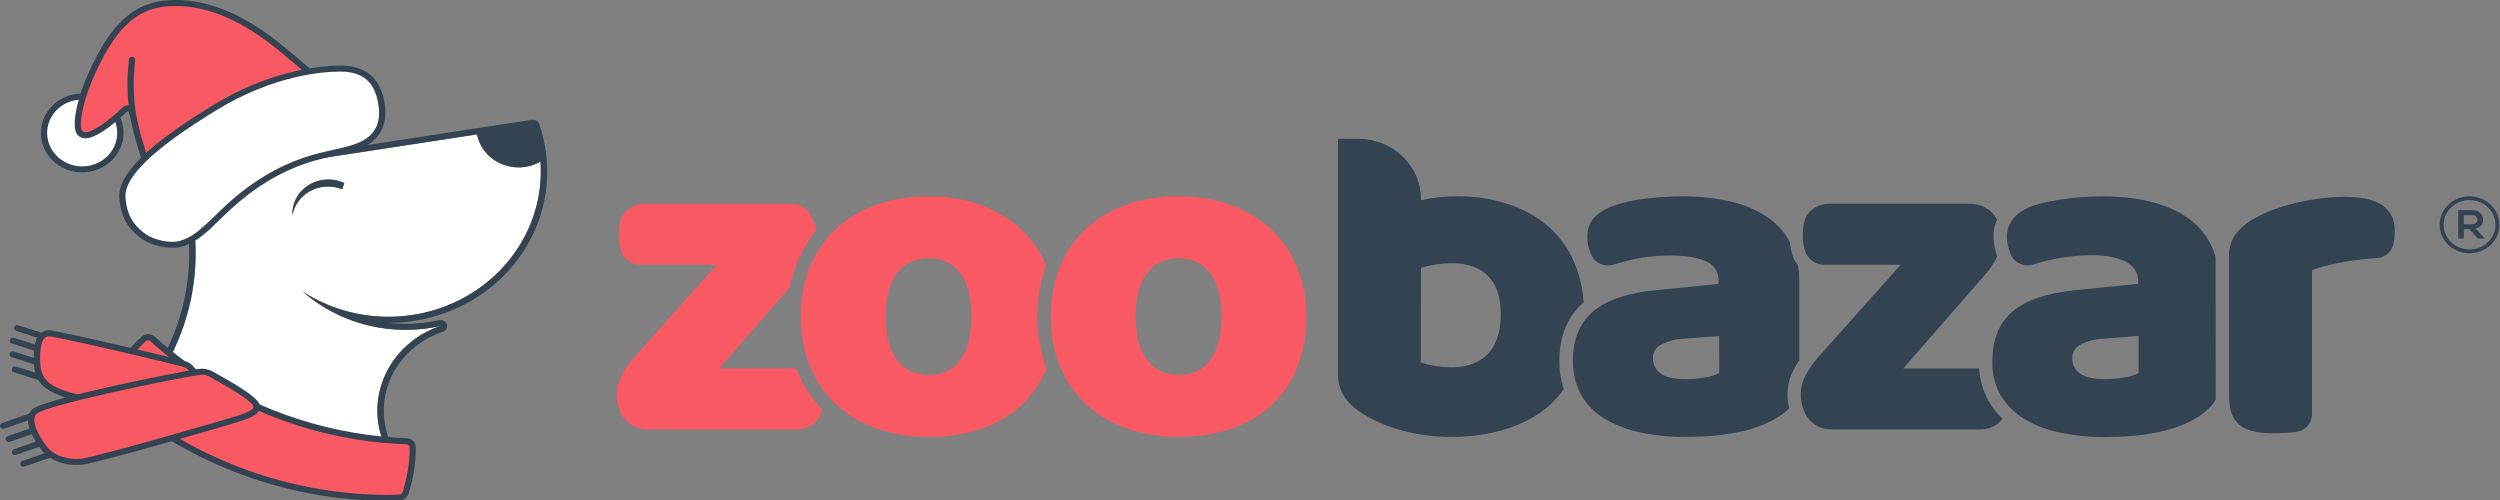
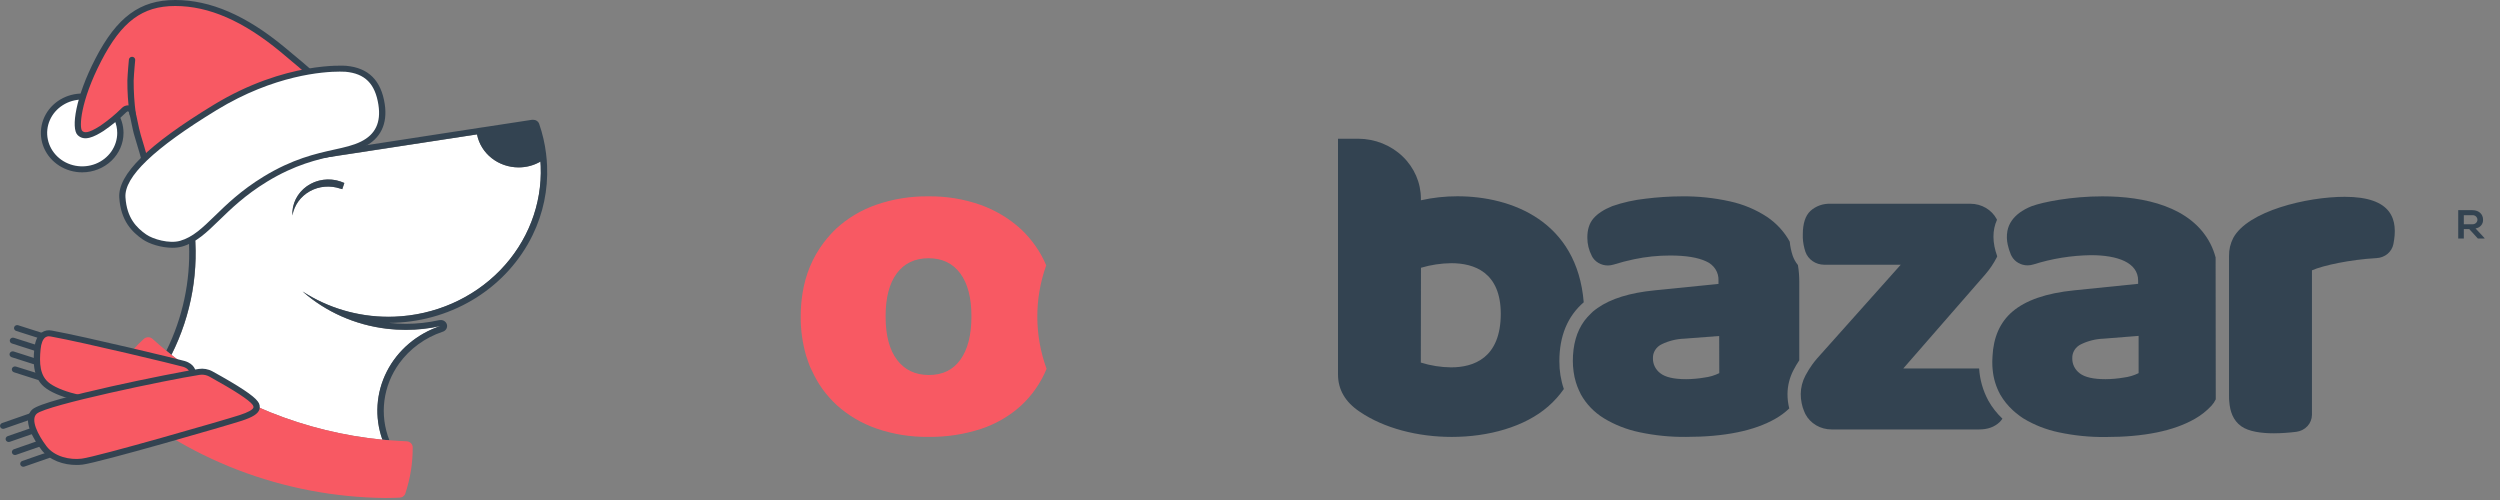
<svg xmlns="http://www.w3.org/2000/svg" width="155" height="31" viewBox="0 0 155 31" fill="none">
  <rect x="0" y="0" width="155" height="31" fill="#808080" stroke="none" />
-   <path d="M153.111 12.171C152.744 12.171 152.386 12.274 152.082 12.468C151.777 12.662 151.54 12.938 151.4 13.261C151.26 13.583 151.223 13.938 151.295 14.281C151.366 14.623 151.542 14.938 151.801 15.185C152.06 15.432 152.39 15.6 152.749 15.668C153.109 15.736 153.481 15.701 153.819 15.568C154.158 15.434 154.447 15.208 154.65 14.917C154.854 14.627 154.962 14.286 154.962 13.936C154.962 13.468 154.766 13.02 154.419 12.689C154.072 12.358 153.602 12.171 153.111 12.171V12.171ZM153.111 15.47C152.793 15.47 152.482 15.38 152.217 15.212C151.953 15.043 151.746 14.804 151.625 14.523C151.503 14.243 151.471 13.935 151.533 13.637C151.595 13.34 151.748 13.066 151.973 12.852C152.198 12.637 152.485 12.491 152.797 12.432C153.109 12.373 153.432 12.403 153.726 12.519C154.02 12.635 154.271 12.832 154.448 13.084C154.625 13.336 154.719 13.633 154.719 13.936C154.719 14.343 154.549 14.733 154.248 15.021C153.946 15.308 153.537 15.47 153.111 15.47Z" fill="#334351" />
  <path d="M154.04 14.788H153.628L153.091 14.202H152.757V14.788H152.41V13.03H153.286C153.72 13.03 153.949 13.309 153.949 13.611C153.959 13.742 153.917 13.872 153.83 13.975C153.744 14.077 153.62 14.145 153.484 14.163L154.04 14.763V14.788ZM152.757 13.341V13.903H153.286C153.326 13.905 153.367 13.9 153.405 13.887C153.443 13.874 153.478 13.854 153.507 13.828C153.537 13.801 153.56 13.769 153.576 13.734C153.593 13.699 153.601 13.661 153.601 13.622C153.601 13.584 153.593 13.545 153.576 13.51C153.56 13.475 153.537 13.443 153.507 13.416C153.478 13.39 153.443 13.37 153.405 13.357C153.367 13.344 153.326 13.339 153.286 13.341H152.757Z" fill="#334351" />
  <path d="M98.191 18.741C97.78 13.711 93.723 12.169 90.359 12.169C89.597 12.168 88.838 12.251 88.096 12.417V12.321C88.096 11.338 87.689 10.396 86.963 9.699C86.237 9.002 85.251 8.607 84.221 8.601H82.956V23.208C82.956 24.15 83.4 24.919 84.286 25.515C85.808 26.56 87.919 27.089 90.008 27.089C92.281 27.089 94.533 26.469 95.989 25.198C96.356 24.877 96.682 24.515 96.958 24.119C96.77 23.562 96.677 22.979 96.681 22.393C96.681 20.832 97.189 19.607 98.191 18.741ZM89.966 22.776C89.329 22.77 88.696 22.669 88.091 22.479L88.1 16.602C88.71 16.42 89.344 16.324 89.983 16.318C91.381 16.318 93.048 16.863 93.048 19.463C93.041 22.202 91.367 22.776 89.966 22.776V22.776Z" fill="#334351" />
-   <path d="M49.375 22.846H44.591L48.973 17.82C49.075 17.279 49.232 16.748 49.443 16.237C49.73 15.534 50.124 14.876 50.613 14.284C50.57 14.042 50.492 13.807 50.379 13.587L50.215 13.277C50.113 13.084 49.957 12.922 49.764 12.808C49.571 12.695 49.349 12.635 49.123 12.634H40.085C39.855 12.624 39.625 12.658 39.41 12.735C39.194 12.812 38.997 12.93 38.831 13.082C38.518 13.381 38.362 13.867 38.362 14.539C38.358 14.901 38.414 15.261 38.529 15.605C38.608 15.84 38.763 16.045 38.972 16.19C39.181 16.336 39.433 16.414 39.691 16.414H44.44L39.239 22.242C38.959 22.565 38.721 22.918 38.529 23.295C38.342 23.648 38.244 24.038 38.241 24.434C38.234 24.863 38.332 25.288 38.529 25.674C38.679 25.96 38.91 26.201 39.195 26.369C39.481 26.537 39.809 26.627 40.145 26.627H49.309C49.829 26.627 50.247 26.477 50.563 26.179C50.78 25.956 50.922 25.677 50.972 25.377C50.314 24.688 49.795 23.889 49.443 23.021C49.419 22.966 49.397 22.905 49.375 22.846Z" fill="#F85963" />
  <path d="M64.865 16.45C64.509 15.607 63.976 14.844 63.298 14.207C62.581 13.551 61.733 13.04 60.804 12.706C59.769 12.34 58.671 12.159 57.567 12.173C56.465 12.159 55.369 12.335 54.332 12.693C53.4 13.017 52.55 13.524 51.837 14.181C51.714 14.295 51.601 14.418 51.488 14.54C51.342 14.699 51.205 14.866 51.075 15.036C50.726 15.497 50.439 15.997 50.219 16.524C50.111 16.786 50.019 17.053 49.943 17.325C49.867 17.599 49.806 17.877 49.76 18.157C49.682 18.638 49.644 19.124 49.644 19.611C49.636 20.442 49.751 21.271 49.985 22.072C50.029 22.22 50.08 22.365 50.133 22.507C50.162 22.582 50.188 22.657 50.219 22.73C50.262 22.836 50.315 22.934 50.363 23.034C50.535 23.405 50.74 23.761 50.977 24.098C51.122 24.301 51.28 24.496 51.449 24.681C51.579 24.819 51.7 24.955 51.839 25.081L51.853 25.094C52.565 25.744 53.409 26.245 54.334 26.567C55.371 26.925 56.467 27.101 57.57 27.087C58.67 27.1 59.764 26.934 60.806 26.597C61.736 26.291 62.587 25.799 63.3 25.153C63.995 24.508 64.536 23.728 64.887 22.866C64.13 20.789 64.122 18.531 64.865 16.45V16.45ZM59.547 22.298C59.093 22.933 58.443 23.25 57.597 23.25C56.751 23.25 56.091 22.938 55.617 22.313C55.143 21.688 54.907 20.789 54.907 19.616C54.907 18.458 55.138 17.569 55.601 16.947C56.064 16.325 56.719 16.013 57.567 16.01C58.413 16.01 59.069 16.322 59.533 16.947C59.998 17.572 60.23 18.462 60.229 19.616C60.229 20.769 60.002 21.663 59.547 22.298Z" fill="#F85963" />
-   <path d="M78.8 14.207C78.084 13.551 77.236 13.04 76.306 12.706C75.271 12.34 74.174 12.159 73.07 12.173C71.967 12.159 70.871 12.335 69.835 12.693C68.903 13.017 68.053 13.524 67.339 14.181C66.653 14.824 66.116 15.597 65.761 16.45C65.749 16.477 65.733 16.503 65.722 16.532C65.651 16.702 65.591 16.876 65.532 17.054C65.444 17.324 65.372 17.599 65.316 17.877C65.202 18.449 65.145 19.031 65.147 19.613C65.144 20.217 65.203 20.82 65.324 21.412C65.381 21.696 65.455 21.976 65.546 22.25C65.599 22.413 65.656 22.573 65.722 22.728C65.74 22.771 65.762 22.811 65.781 22.852C66.136 23.688 66.667 24.445 67.342 25.076C68.055 25.733 68.906 26.24 69.837 26.564C70.874 26.923 71.97 27.099 73.072 27.084C74.173 27.098 75.267 26.932 76.309 26.594C77.238 26.289 78.087 25.797 78.8 25.153C79.515 24.492 80.068 23.687 80.418 22.797C80.817 21.779 81.012 20.698 80.993 19.611C81.006 18.566 80.811 17.528 80.418 16.553C80.061 15.669 79.509 14.87 78.8 14.207V14.207ZM75.05 22.298C74.596 22.933 73.946 23.25 73.1 23.25C72.254 23.25 71.593 22.938 71.119 22.312C70.646 21.688 70.409 20.789 70.409 19.616C70.409 18.458 70.641 17.569 71.104 16.947C71.567 16.325 72.222 16.013 73.07 16.01C73.916 16.01 74.571 16.322 75.036 16.947C75.501 17.572 75.732 18.462 75.731 19.616C75.732 20.769 75.506 21.663 75.052 22.298H75.05Z" fill="#F85963" />
  <path d="M111.146 15.851C111.053 15.569 110.991 15.278 110.964 14.983C110.631 14.376 110.152 13.852 109.566 13.454C108.871 12.996 108.092 12.668 107.269 12.488C106.292 12.269 105.291 12.163 104.287 12.173C103.534 12.176 102.782 12.224 102.035 12.317C101.328 12.393 100.632 12.548 99.963 12.779C99.438 12.991 99.048 13.246 98.793 13.543C98.538 13.841 98.412 14.24 98.415 14.74C98.414 15.127 98.507 15.509 98.688 15.856V15.866C98.779 16.044 98.922 16.194 99.098 16.299C99.275 16.404 99.48 16.459 99.688 16.459C99.808 16.459 99.928 16.44 100.043 16.404C100.46 16.273 100.885 16.163 101.314 16.073C102.049 15.918 102.8 15.841 103.552 15.842C104.52 15.842 105.26 15.962 105.775 16.202C106.015 16.304 106.218 16.473 106.355 16.686C106.493 16.9 106.559 17.149 106.546 17.4V17.602L102.597 18C101.055 18.152 99.873 18.517 99.05 19.096C98.948 19.168 98.848 19.242 98.755 19.322C98.715 19.358 98.68 19.396 98.641 19.433C98.487 19.577 98.346 19.734 98.222 19.902C97.751 20.553 97.516 21.38 97.516 22.382C97.517 22.602 97.532 22.821 97.562 23.039C97.591 23.262 97.639 23.482 97.705 23.698C97.754 23.865 97.816 24.028 97.888 24.187C97.927 24.28 97.97 24.371 98.018 24.459C98.352 25.058 98.841 25.564 99.439 25.931C100.117 26.342 100.865 26.636 101.65 26.799C102.598 27.001 103.567 27.098 104.538 27.088C106.916 27.088 108.761 26.713 110.072 25.963C110.386 25.785 110.676 25.57 110.934 25.323C110.861 25.032 110.824 24.734 110.825 24.434C110.828 23.918 110.954 23.409 111.196 22.946C111.303 22.737 111.423 22.534 111.555 22.339V17.453C111.555 17.111 111.528 16.77 111.471 16.433C111.329 16.258 111.219 16.061 111.146 15.851V15.851ZM106.595 23.135C106.307 23.277 105.994 23.37 105.672 23.409C105.298 23.473 104.918 23.506 104.538 23.509C103.792 23.509 103.262 23.389 102.95 23.149C102.801 23.039 102.68 22.897 102.599 22.734C102.518 22.571 102.478 22.392 102.482 22.212C102.475 22.033 102.523 21.856 102.62 21.702C102.716 21.548 102.857 21.424 103.026 21.344C103.458 21.134 103.932 21.016 104.417 20.998L106.589 20.832L106.595 23.135Z" fill="#334351" />
  <path d="M122.706 22.846H118.003L123.083 17.018C123.363 16.695 123.602 16.341 123.795 15.965C123.808 15.94 123.815 15.915 123.827 15.889C123.52 15.043 123.519 14.277 123.813 13.628C123.806 13.614 123.801 13.599 123.795 13.585C123.643 13.3 123.411 13.059 123.125 12.891C122.839 12.723 122.51 12.634 122.174 12.633H113.497C113.267 12.623 113.037 12.657 112.821 12.734C112.606 12.811 112.409 12.929 112.242 13.081C111.929 13.38 111.774 13.864 111.774 14.538C111.774 14.608 111.774 14.678 111.774 14.747C111.788 15.038 111.841 15.326 111.933 15.604C112.013 15.838 112.169 16.043 112.378 16.188C112.587 16.333 112.838 16.412 113.097 16.413H117.846L112.644 22.241C112.549 22.351 112.461 22.465 112.375 22.58C112.22 22.793 112.08 23.016 111.959 23.247L111.933 23.293C111.747 23.647 111.648 24.037 111.646 24.433C111.646 24.622 111.665 24.811 111.703 24.997C111.736 25.172 111.789 25.344 111.86 25.508C111.883 25.564 111.906 25.62 111.933 25.673C112.083 25.959 112.315 26.2 112.6 26.368C112.886 26.536 113.215 26.625 113.55 26.625H122.714C123.234 26.625 123.652 26.476 123.969 26.178C124.038 26.11 124.098 26.036 124.15 25.956C123.802 25.627 123.508 25.251 123.277 24.84C122.943 24.22 122.749 23.541 122.706 22.846Z" fill="#334351" />
  <path d="M137.368 15.961C137.289 15.664 137.179 15.376 137.039 15.101C135.847 12.798 132.94 12.173 130.357 12.173C128.429 12.173 126.683 12.521 125.971 12.78C125.354 13.027 124.965 13.34 124.728 13.68C124.593 13.874 124.501 14.093 124.458 14.323C124.409 14.602 124.416 14.887 124.477 15.163C124.523 15.372 124.587 15.577 124.669 15.775C124.685 15.814 124.704 15.852 124.726 15.888C124.82 16.059 124.962 16.201 125.136 16.301C125.309 16.4 125.508 16.453 125.71 16.452C125.833 16.452 125.954 16.433 126.07 16.396C127.224 16.032 128.429 15.838 129.644 15.821C131.269 15.821 132.564 16.268 132.564 17.395V17.597L128.603 18C126.87 18.174 125.589 18.616 124.762 19.327C123.998 19.985 123.592 20.911 123.535 22.097C123.535 22.192 123.523 22.285 123.523 22.384C123.523 22.425 123.523 22.463 123.523 22.509C123.523 22.652 123.531 22.795 123.546 22.931C123.595 23.468 123.755 23.989 124.016 24.466C124.224 24.825 124.487 25.151 124.796 25.436C124.909 25.54 125.027 25.639 125.151 25.731C125.247 25.802 125.34 25.874 125.444 25.938C126.121 26.35 126.869 26.643 127.654 26.806C128.602 27.008 129.571 27.105 130.542 27.095C132.922 27.095 134.766 26.72 136.076 25.971C136.466 25.75 136.817 25.472 137.117 25.148C137.223 25.031 137.31 24.899 137.377 24.758C137.377 24.678 137.377 24.61 137.377 24.557L137.368 15.961ZM132.594 23.135C132.306 23.277 131.993 23.37 131.671 23.409C131.297 23.473 130.917 23.507 130.537 23.509C129.792 23.509 129.263 23.389 128.949 23.15C128.8 23.039 128.679 22.897 128.598 22.734C128.517 22.571 128.477 22.392 128.481 22.212C128.475 22.033 128.522 21.855 128.619 21.701C128.716 21.547 128.857 21.423 129.026 21.344C129.458 21.134 129.932 21.016 130.416 20.998L132.594 20.825V23.135Z" fill="#334351" />
  <path d="M145.37 12.202C143.019 12.202 139.358 13.087 138.46 14.755C138.282 15.102 138.193 15.484 138.2 15.871C138.2 15.877 138.2 15.883 138.2 15.889V24.552C138.2 24.667 138.2 24.784 138.214 24.898C138.261 25.493 138.441 26.059 138.956 26.427C139.422 26.76 140.205 26.865 140.985 26.865C141.447 26.862 141.908 26.831 142.366 26.773C142.635 26.74 142.882 26.615 143.062 26.421C143.241 26.227 143.34 25.977 143.341 25.719V16.76C144.028 16.457 145.709 16.094 147.35 16.002C147.6 15.99 147.839 15.897 148.028 15.74C148.216 15.582 148.344 15.369 148.39 15.134C148.691 13.64 148.342 12.202 145.37 12.202Z" fill="#334351" />
  <path d="M15.662 7.513C16.022 7.738 16.369 7.98 16.703 8.239C17.049 8.498 17.564 8.883 18.603 9.632L21.026 9.26C20.205 8.061 19.096 7.066 17.792 6.357C16.487 5.648 15.024 5.246 13.523 5.183C14.142 5.772 14.671 6.44 15.098 7.167C15.288 7.28 15.476 7.395 15.662 7.513Z" fill="white" />
  <path d="M33.524 10.292C33.524 10.2 33.513 10.11 33.508 10.019C33.1 10.256 32.632 10.381 32.155 10.38C31.544 10.38 30.953 10.176 30.483 9.805C30.012 9.433 29.693 8.917 29.579 8.345C29.578 8.341 29.578 8.337 29.579 8.333L21.674 9.548L21.466 9.58L21.256 9.611L18.502 10.033C16.019 8.244 16.309 8.377 15.444 7.829C15.341 7.765 15.236 7.705 15.133 7.641C15.03 7.576 14.915 7.509 14.804 7.447C13.488 6.697 12.06 6.141 10.569 5.798V5.798C9.613 5.58 8.638 5.45 7.656 5.41C8.022 5.758 8.37 6.124 8.697 6.506V6.506C10.529 8.648 11.684 11.243 12.027 13.988C12.37 16.733 11.886 19.514 10.633 22.006C14.347 24.96 18.901 26.791 23.712 27.264C23.216 25.876 23.315 24.357 23.987 23.038C24.659 21.72 25.85 20.707 27.3 20.221C26.601 20.377 25.885 20.455 25.167 20.455C24.767 20.455 24.369 20.432 23.973 20.384C22.024 20.151 20.201 19.342 18.759 18.072C20.328 19.098 22.187 19.646 24.09 19.644C24.208 19.644 24.327 19.644 24.448 19.638C26.951 19.546 29.313 18.51 31.015 16.757C32.717 15.005 33.62 12.679 33.524 10.292ZM18.263 12.524C18.364 12.262 18.517 12.021 18.716 11.815C18.914 11.609 19.152 11.443 19.418 11.325C19.684 11.208 19.971 11.141 20.264 11.129C20.556 11.117 20.849 11.161 21.124 11.257C21.21 11.287 21.287 11.316 21.354 11.346L21.224 11.73C21.186 11.719 21.146 11.707 21.104 11.692C20.795 11.585 20.465 11.545 20.137 11.574C19.809 11.603 19.492 11.7 19.209 11.86C18.925 12.019 18.682 12.236 18.497 12.495C18.312 12.755 18.189 13.05 18.137 13.36C18.12 13.076 18.163 12.792 18.263 12.524V12.524ZM13.549 11.139C12.983 9.481 11.923 8.017 10.499 6.923C12.197 7.592 13.755 8.545 15.099 9.739C14.529 10.149 14.009 10.618 13.549 11.139V11.139Z" fill="white" />
  <path d="M33.918 10.278C33.909 10.037 33.889 9.792 33.859 9.553C33.86 9.55 33.86 9.547 33.859 9.544C33.783 8.912 33.639 8.289 33.43 7.684C33.405 7.609 33.355 7.543 33.287 7.497C33.22 7.45 33.139 7.426 33.056 7.426C33.035 7.424 33.014 7.424 32.993 7.426L29.923 7.896H29.908L21.456 9.197C20.607 7.909 19.443 6.837 18.064 6.072C16.686 5.307 15.133 4.873 13.539 4.807H13.524C13.444 4.805 13.367 4.826 13.3 4.867C13.234 4.908 13.183 4.968 13.152 5.037C13.122 5.107 13.115 5.184 13.132 5.257C13.148 5.331 13.188 5.398 13.245 5.45C13.673 5.858 14.056 6.306 14.389 6.788C13.213 6.182 11.96 5.724 10.661 5.424C9.68 5.2 8.679 5.067 7.671 5.026H7.654C7.575 5.024 7.498 5.045 7.432 5.086C7.366 5.127 7.314 5.186 7.284 5.255C7.254 5.325 7.247 5.401 7.263 5.475C7.279 5.548 7.319 5.615 7.375 5.667C7.73 6.007 8.066 6.363 8.383 6.736C10.436 9.121 11.608 12.084 11.721 15.168C11.81 17.437 11.328 19.694 10.314 21.748L10.47 21.872L10.625 21.996C11.879 19.504 12.363 16.723 12.02 13.978C11.677 11.233 10.521 8.638 8.689 6.496V6.496C8.362 6.114 8.015 5.748 7.649 5.4C8.63 5.44 9.606 5.57 10.561 5.788V5.788C12.055 6.131 13.486 6.688 14.804 7.44C14.915 7.502 15.024 7.564 15.133 7.633C15.242 7.703 15.341 7.757 15.444 7.822C16.309 8.37 16.019 8.236 18.503 10.025L21.257 9.604L21.466 9.573L21.674 9.541L29.577 8.33C29.577 8.334 29.577 8.339 29.577 8.343C29.692 8.915 30.011 9.431 30.481 9.802C30.951 10.174 31.543 10.377 32.153 10.377C32.631 10.378 33.099 10.253 33.507 10.017C33.507 10.107 33.519 10.198 33.523 10.29C33.617 12.676 32.714 15 31.012 16.752C29.31 18.504 26.949 19.54 24.446 19.632C24.325 19.632 24.207 19.638 24.089 19.638C22.186 19.64 20.327 19.091 18.757 18.066C20.2 19.336 22.023 20.145 23.972 20.378C24.368 20.425 24.766 20.449 25.165 20.449C25.883 20.448 26.597 20.369 27.295 20.212C25.845 20.698 24.654 21.711 23.982 23.03C23.31 24.349 23.211 25.867 23.706 27.255L23.926 27.28L24.142 27.297C23.833 26.513 23.727 25.669 23.834 24.838C23.941 24.006 24.258 23.212 24.757 22.522C25.412 21.621 26.347 20.939 27.431 20.573C27.524 20.549 27.606 20.492 27.658 20.414C27.711 20.336 27.731 20.242 27.715 20.151C27.698 20.06 27.647 19.977 27.57 19.92C27.494 19.863 27.398 19.835 27.3 19.843C27.271 19.843 27.241 19.846 27.212 19.852C26.542 20.002 25.855 20.077 25.167 20.077C24.812 20.077 24.457 20.057 24.104 20.017C24.223 20.017 24.342 20.017 24.461 20.011C26.274 19.946 28.034 19.404 29.545 18.445C31.056 17.486 32.259 16.147 33.022 14.576C33.676 13.232 33.983 11.759 33.918 10.278ZM18.607 9.632C17.566 8.888 17.046 8.498 16.707 8.239C16.373 7.98 16.026 7.738 15.666 7.513C15.481 7.395 15.293 7.281 15.102 7.172C14.675 6.445 14.146 5.777 13.527 5.188C15.028 5.25 16.492 5.653 17.798 6.362C19.103 7.071 20.213 8.067 21.034 9.266L18.607 9.632Z" fill="#334351" />
-   <path d="M13.549 11.139C14.009 10.617 14.529 10.145 15.099 9.734C13.755 8.54 12.197 7.587 10.499 6.918C11.924 8.013 12.984 9.479 13.549 11.139V11.139Z" fill="#334351" />
+   <path d="M13.549 11.139C13.755 8.54 12.197 7.587 10.499 6.918C11.924 8.013 12.984 9.479 13.549 11.139V11.139Z" fill="#334351" />
  <path d="M21.097 11.69C21.138 11.704 21.178 11.717 21.216 11.728L21.346 11.344C21.278 11.314 21.201 11.284 21.116 11.254C20.77 11.135 20.398 11.098 20.034 11.149C19.67 11.199 19.324 11.335 19.028 11.544C18.732 11.752 18.495 12.028 18.337 12.345C18.18 12.662 18.107 13.012 18.125 13.362C18.177 13.052 18.3 12.757 18.485 12.498C18.671 12.238 18.914 12.021 19.197 11.862C19.481 11.703 19.798 11.605 20.125 11.576C20.453 11.547 20.783 11.588 21.093 11.694L21.097 11.69Z" fill="#334351" />
  <path d="M25.588 27.738C25.588 27.64 25.548 27.546 25.478 27.476C25.407 27.406 25.311 27.364 25.208 27.359C24.846 27.345 24.491 27.321 24.138 27.294L23.926 27.28L23.71 27.261C18.9 26.788 14.346 24.958 10.632 22.004L10.477 21.88L10.321 21.756C10.004 21.495 9.715 21.246 9.459 21.012C9.386 20.945 9.288 20.908 9.187 20.909C9.085 20.909 8.987 20.947 8.914 21.014C8.016 21.84 7.292 22.821 6.779 23.905C6.745 23.976 6.735 24.056 6.751 24.133C6.767 24.209 6.808 24.279 6.869 24.332C11.479 28.471 17.551 30.806 23.882 30.876C24.323 30.876 24.619 30.86 24.73 30.855H24.768C24.85 30.853 24.929 30.827 24.994 30.78C25.06 30.732 25.108 30.667 25.132 30.592C25.435 29.677 25.589 28.723 25.588 27.764V27.738Z" fill="#F85963" />
-   <path d="M23.882 31.057C17.5 30.989 11.378 28.636 6.731 24.464C6.642 24.384 6.581 24.279 6.558 24.164C6.535 24.049 6.55 23.93 6.601 23.824C7.123 22.719 7.862 21.719 8.776 20.877C8.886 20.775 9.033 20.719 9.186 20.719C9.337 20.719 9.482 20.774 9.591 20.874C9.859 21.116 10.147 21.363 10.447 21.608L10.601 21.732L10.738 21.841L10.755 21.855C14.439 24.786 18.956 26.602 23.729 27.07L23.859 27.083L23.939 27.089L24.105 27.103H24.153C24.554 27.135 24.892 27.156 25.216 27.168C25.369 27.174 25.512 27.236 25.618 27.341C25.723 27.446 25.782 27.586 25.782 27.731V27.75C25.782 28.729 25.625 29.703 25.316 30.637C25.279 30.747 25.207 30.844 25.11 30.915C25.012 30.985 24.895 31.024 24.773 31.029H24.739C24.64 31.041 24.333 31.057 23.882 31.057ZM9.188 21.091C9.137 21.091 9.087 21.11 9.05 21.145C8.171 21.954 7.461 22.915 6.958 23.978C6.941 24.014 6.936 24.054 6.945 24.093C6.953 24.131 6.973 24.167 7.004 24.194C11.578 28.301 17.605 30.618 23.887 30.685C24.328 30.685 24.627 30.669 24.725 30.664H24.765C24.807 30.663 24.847 30.65 24.88 30.626C24.914 30.602 24.938 30.569 24.951 30.531C25.248 29.634 25.399 28.699 25.398 27.759V27.741C25.398 27.692 25.378 27.645 25.343 27.609C25.307 27.573 25.259 27.551 25.207 27.548C24.877 27.534 24.535 27.513 24.127 27.481H24.078L23.909 27.467H23.833L23.692 27.455C18.843 26.979 14.253 25.133 10.509 22.155L10.492 22.142L10.352 22.03L10.195 21.906C9.89 21.658 9.598 21.41 9.326 21.162C9.309 21.141 9.287 21.124 9.262 21.112C9.238 21.1 9.211 21.093 9.183 21.091H9.188Z" fill="#334351" />
  <path d="M5.096 10.5C6.403 10.5 7.462 9.49 7.462 8.244C7.462 6.997 6.403 5.987 5.096 5.987C3.789 5.987 2.729 6.997 2.729 8.244C2.729 9.49 3.789 10.5 5.096 10.5Z" fill="white" />
  <path d="M5.096 10.685C4.589 10.685 4.094 10.542 3.673 10.273C3.251 10.005 2.923 9.623 2.729 9.177C2.535 8.73 2.485 8.239 2.584 7.765C2.683 7.291 2.927 6.856 3.285 6.514C3.644 6.173 4.1 5.94 4.597 5.846C5.094 5.752 5.609 5.801 6.077 5.986C6.545 6.171 6.945 6.484 7.227 6.886C7.508 7.288 7.658 7.76 7.658 8.243C7.657 8.891 7.387 9.512 6.907 9.97C6.426 10.427 5.775 10.685 5.096 10.685V10.685ZM5.096 6.173C4.667 6.173 4.247 6.294 3.89 6.522C3.533 6.749 3.254 7.073 3.09 7.451C2.925 7.829 2.882 8.246 2.966 8.647C3.05 9.049 3.257 9.418 3.561 9.708C3.864 9.997 4.251 10.195 4.672 10.274C5.094 10.354 5.53 10.313 5.927 10.157C6.324 10 6.663 9.735 6.902 9.394C7.14 9.053 7.268 8.653 7.268 8.243C7.267 7.694 7.038 7.168 6.631 6.78C6.224 6.391 5.672 6.173 5.096 6.173V6.173Z" fill="#334351" />
  <path d="M6.099 3.706C7.361 1.264 8.693 0.191 10.857 0.188C13.345 0.188 15.589 1.474 17.522 3.075C19.456 4.676 19.343 4.661 19.343 4.661L9.32 11.243C9.32 11.243 8.979 9.834 8.54 8.421C8.389 7.936 8.279 7.162 8.177 6.893C8.126 6.757 7.917 6.605 7.685 6.834C7.265 7.25 6.806 7.628 6.313 7.965C5.663 8.377 5.231 8.523 4.952 8.244C4.672 7.965 4.795 6.23 6.099 3.706Z" fill="#F85963" />
  <path d="M9.196 11.552L9.131 11.285C9.131 11.272 8.786 9.865 8.351 8.474C8.27 8.216 8.201 7.881 8.141 7.586C8.103 7.374 8.053 7.163 7.992 6.955C7.987 6.943 7.98 6.932 7.97 6.923C7.96 6.914 7.949 6.907 7.936 6.903C7.91 6.903 7.868 6.92 7.824 6.964C7.393 7.388 6.923 7.775 6.42 8.118C5.829 8.49 5.226 8.787 4.81 8.372C4.394 7.958 4.68 6.016 5.92 3.625C7.252 1.054 8.681 0 10.857 0H10.866C13.048 0 15.267 0.96 17.649 2.933C19.61 4.557 19.6 4.577 19.523 4.736L19.462 4.86L19.393 4.85L9.196 11.552ZM7.932 6.531C7.962 6.531 7.992 6.534 8.022 6.54C8.1 6.557 8.171 6.593 8.231 6.643C8.291 6.694 8.336 6.758 8.362 6.83C8.432 7.055 8.487 7.283 8.528 7.514C8.586 7.802 8.658 8.127 8.728 8.369C9.052 9.41 9.325 10.459 9.446 10.937L19.051 4.628C18.868 4.458 18.431 4.075 17.395 3.217C15.084 1.304 12.95 0.372 10.866 0.372H10.857C8.828 0.372 7.543 1.332 6.274 3.786L6.099 3.704L6.274 3.786C4.974 6.3 4.904 7.921 5.095 8.112C5.217 8.236 5.446 8.293 6.207 7.807C6.688 7.478 7.137 7.108 7.548 6.702C7.597 6.65 7.655 6.608 7.721 6.578C7.787 6.549 7.859 6.533 7.932 6.531V6.531Z" fill="#334351" />
  <path d="M11.227 15.109C12.866 14.643 13.633 12.829 16.444 11.112C19.256 9.394 21.125 9.609 22.473 8.947C23.138 8.619 23.889 7.955 23.66 6.467C23.431 4.979 22.651 4.369 21.443 4.259C20.683 4.19 17.27 4.259 13.335 6.66C9.372 9.077 7.501 10.876 7.59 12.24C7.68 13.604 8.342 14.251 8.95 14.678C9.434 15.024 10.503 15.315 11.227 15.109Z" fill="white" />
  <path d="M10.687 15.362C10.014 15.362 9.257 15.129 8.834 14.834C8.214 14.399 7.49 13.718 7.395 12.257C7.301 10.822 9.154 8.995 13.23 6.51C17.709 3.782 21.422 4.077 21.461 4.08C22.843 4.204 23.626 4.979 23.853 6.446C24.043 7.686 23.593 8.602 22.562 9.112C22.05 9.36 21.476 9.492 20.812 9.64C19.695 9.888 18.306 10.195 16.549 11.268C15.2 12.092 14.31 12.958 13.595 13.652C12.8 14.425 12.172 15.035 11.283 15.288L11.227 15.109L11.283 15.288C11.089 15.34 10.889 15.365 10.687 15.362V15.362ZM21.065 4.44C20.058 4.44 17.01 4.643 13.435 6.822C9.546 9.195 7.695 10.965 7.779 12.235C7.863 13.527 8.474 14.122 9.061 14.535C9.482 14.83 10.491 15.124 11.167 14.931C11.959 14.705 12.556 14.126 13.312 13.392C14.04 12.684 14.946 11.802 16.334 10.954C18.146 9.847 19.573 9.531 20.718 9.276C21.357 9.135 21.908 9.014 22.377 8.78C23.276 8.338 23.631 7.591 23.462 6.498C23.259 5.191 22.63 4.558 21.419 4.449C21.418 4.45 21.294 4.44 21.065 4.44Z" fill="#334351" />
  <path d="M8.228 7.057C8.135 6.372 8.09 5.683 8.092 4.992C8.106 4.533 8.187 3.709 8.187 3.709" fill="#F85963" />
  <path d="M8.227 7.243C8.18 7.243 8.134 7.226 8.099 7.196C8.064 7.166 8.041 7.125 8.035 7.08C7.939 6.386 7.893 5.686 7.897 4.986C7.913 4.527 7.989 3.725 7.992 3.692C7.994 3.667 8.002 3.643 8.013 3.622C8.025 3.6 8.042 3.581 8.061 3.565C8.081 3.549 8.104 3.537 8.129 3.53C8.153 3.523 8.179 3.52 8.205 3.522C8.23 3.524 8.255 3.531 8.278 3.543C8.301 3.554 8.321 3.57 8.337 3.589C8.354 3.607 8.366 3.629 8.374 3.653C8.382 3.676 8.384 3.701 8.382 3.725C8.382 3.734 8.303 4.55 8.287 4.998C8.284 5.678 8.328 6.358 8.417 7.032C8.421 7.056 8.419 7.081 8.412 7.104C8.406 7.128 8.394 7.15 8.379 7.17C8.363 7.189 8.344 7.205 8.322 7.217C8.299 7.229 8.275 7.237 8.249 7.24L8.227 7.243Z" fill="#334351" />
  <path d="M11.933 23.044C11.933 23.044 11.901 22.714 11.399 22.562C11.023 22.449 5.299 21.074 3.176 20.68C2.895 20.627 2.415 20.688 2.321 21.653C2.243 22.466 2.233 23.414 2.99 23.946C4.889 25.28 10.911 25.239 10.911 25.239L11.894 23.921L11.933 23.044Z" fill="#F85963" />
  <path d="M10.824 25.42C10.044 25.42 4.7 25.373 2.874 24.091C2.064 23.521 2.036 22.572 2.127 21.631C2.174 21.134 2.326 20.799 2.579 20.619C2.669 20.556 2.772 20.513 2.881 20.491C2.99 20.47 3.103 20.471 3.212 20.495C5.355 20.888 11.084 22.272 11.457 22.384C12.076 22.57 12.126 23.005 12.127 23.026V23.038L12.085 23.983L11.013 25.42H10.824ZM3.038 20.847C2.957 20.846 2.878 20.87 2.813 20.915C2.655 21.029 2.553 21.287 2.516 21.659C2.436 22.491 2.451 23.326 3.105 23.784C4.796 24.975 10.023 25.039 10.81 25.042L11.703 23.858L11.738 23.056C11.728 23.013 11.663 22.837 11.348 22.739C10.976 22.628 5.28 21.251 3.147 20.862C3.111 20.855 3.074 20.852 3.038 20.852V20.847Z" fill="#334351" />
  <path d="M12.353 23.064C12.604 23.024 12.862 23.067 13.083 23.188C13.877 23.626 15.495 24.535 15.825 24.99C16.124 25.403 15.686 25.663 14.929 25.911C14.132 26.174 6.134 28.491 5.1 28.62C4.252 28.727 3.246 28.458 2.729 27.773C2.319 27.23 1.559 26.026 2.157 25.512C2.844 24.912 10.49 23.344 12.353 23.064Z" fill="#F85963" />
  <path d="M4.736 28.828C3.956 28.828 3.071 28.551 2.564 27.881C2.155 27.34 1.281 26.009 2.019 25.372C2.787 24.711 10.764 23.114 12.316 22.874C12.612 22.829 12.915 22.882 13.175 23.026C14.834 23.942 15.725 24.532 15.98 24.886C16.038 24.956 16.078 25.038 16.096 25.126C16.114 25.214 16.109 25.305 16.083 25.39C15.99 25.661 15.672 25.863 14.985 26.088C14.143 26.366 6.171 28.675 5.118 28.806C4.991 28.821 4.864 28.828 4.736 28.828ZM12.522 23.23C12.474 23.23 12.426 23.234 12.378 23.241V23.241C10.384 23.549 2.898 25.115 2.281 25.648C1.869 26.004 2.346 26.956 2.882 27.664C3.38 28.323 4.338 28.526 5.067 28.436C6.048 28.312 13.95 26.033 14.859 25.735C15.379 25.564 15.665 25.408 15.712 25.271C15.712 25.254 15.737 25.202 15.659 25.094C15.444 24.799 14.543 24.211 12.979 23.347C12.84 23.271 12.682 23.231 12.522 23.23V23.23Z" fill="#334351" />
  <path d="M2.549 21.001C2.528 21.001 2.507 20.997 2.488 20.991L1.013 20.521C0.987 20.514 0.963 20.503 0.942 20.487C0.922 20.471 0.904 20.451 0.892 20.429C0.879 20.407 0.872 20.382 0.869 20.357C0.867 20.332 0.87 20.306 0.879 20.282C0.887 20.258 0.901 20.236 0.918 20.217C0.936 20.198 0.958 20.183 0.982 20.172C1.006 20.162 1.032 20.156 1.059 20.155C1.085 20.155 1.112 20.159 1.136 20.169L2.611 20.639C2.655 20.653 2.692 20.681 2.716 20.719C2.739 20.757 2.748 20.801 2.741 20.845C2.733 20.888 2.71 20.928 2.675 20.956C2.639 20.985 2.595 21 2.549 21.001V21.001Z" fill="#334351" />
  <path d="M2.285 21.779C2.264 21.78 2.243 21.777 2.224 21.771L0.749 21.299C0.723 21.293 0.699 21.281 0.679 21.266C0.658 21.25 0.64 21.23 0.628 21.208C0.615 21.186 0.608 21.161 0.605 21.136C0.603 21.11 0.606 21.085 0.615 21.061C0.623 21.037 0.637 21.015 0.654 20.996C0.672 20.977 0.694 20.962 0.718 20.951C0.742 20.94 0.768 20.935 0.795 20.934C0.821 20.933 0.848 20.938 0.873 20.947L2.347 21.417C2.391 21.431 2.428 21.46 2.452 21.498C2.475 21.535 2.484 21.58 2.477 21.623C2.469 21.667 2.446 21.706 2.411 21.735C2.376 21.764 2.331 21.779 2.285 21.779V21.779Z" fill="#334351" />
  <path d="M2.259 22.626C2.237 22.626 2.216 22.623 2.196 22.616L0.722 22.146C0.673 22.13 0.632 22.096 0.61 22.051C0.587 22.006 0.584 21.955 0.601 21.908C0.619 21.861 0.655 21.823 0.702 21.801C0.749 21.779 0.803 21.777 0.852 21.793L2.326 22.264C2.37 22.278 2.407 22.307 2.431 22.344C2.454 22.382 2.463 22.427 2.456 22.47C2.449 22.513 2.426 22.553 2.391 22.581C2.356 22.61 2.311 22.626 2.265 22.626H2.259Z" fill="#334351" />
  <path d="M2.4 23.56C2.379 23.56 2.358 23.557 2.338 23.551L0.863 23.08C0.839 23.072 0.817 23.059 0.798 23.043C0.779 23.027 0.763 23.007 0.752 22.985C0.741 22.963 0.734 22.939 0.733 22.914C0.732 22.89 0.735 22.865 0.744 22.842C0.752 22.819 0.766 22.798 0.783 22.779C0.8 22.761 0.821 22.746 0.844 22.736C0.867 22.725 0.892 22.719 0.918 22.718C0.944 22.716 0.969 22.72 0.993 22.728L2.462 23.188C2.505 23.202 2.542 23.23 2.566 23.268C2.59 23.306 2.599 23.35 2.591 23.394C2.584 23.437 2.561 23.477 2.526 23.505C2.491 23.534 2.446 23.55 2.4 23.55V23.56Z" fill="#334351" />
  <path d="M0.196 26.589C0.15 26.589 0.106 26.574 0.071 26.546C0.036 26.517 0.012 26.479 0.004 26.435C-0.004 26.392 0.005 26.348 0.028 26.31C0.051 26.272 0.087 26.243 0.13 26.229L1.82 25.64C1.869 25.623 1.922 25.625 1.969 25.645C2.016 25.666 2.052 25.704 2.07 25.75C2.088 25.796 2.085 25.848 2.063 25.892C2.041 25.937 2.002 25.972 1.953 25.989L0.263 26.578C0.241 26.586 0.219 26.589 0.196 26.589V26.589Z" fill="#334351" />
  <path d="M0.542 27.404C0.502 27.404 0.463 27.392 0.43 27.37C0.397 27.348 0.372 27.316 0.359 27.28C0.341 27.233 0.344 27.182 0.366 27.137C0.387 27.093 0.427 27.058 0.476 27.041L1.936 26.536C1.984 26.524 2.034 26.529 2.078 26.55C2.122 26.572 2.155 26.609 2.172 26.653C2.188 26.698 2.186 26.746 2.167 26.789C2.147 26.832 2.111 26.867 2.066 26.886L0.605 27.393C0.585 27.4 0.563 27.404 0.542 27.404V27.404Z" fill="#334351" />
  <path d="M0.932 28.212C0.886 28.212 0.842 28.197 0.807 28.169C0.772 28.141 0.748 28.102 0.74 28.059C0.732 28.015 0.741 27.971 0.764 27.933C0.786 27.895 0.823 27.866 0.866 27.852L2.326 27.345C2.351 27.333 2.378 27.327 2.405 27.326C2.432 27.325 2.46 27.33 2.485 27.34C2.51 27.35 2.533 27.365 2.552 27.384C2.571 27.402 2.585 27.425 2.595 27.45C2.604 27.474 2.607 27.5 2.605 27.526C2.603 27.552 2.595 27.578 2.582 27.601C2.569 27.624 2.551 27.644 2.529 27.66C2.508 27.675 2.483 27.687 2.456 27.693L0.995 28.201C0.975 28.208 0.953 28.212 0.932 28.212Z" fill="#334351" />
  <path d="M1.449 28.94C1.403 28.941 1.358 28.925 1.323 28.897C1.287 28.869 1.264 28.83 1.255 28.787C1.247 28.744 1.256 28.7 1.279 28.662C1.301 28.623 1.338 28.595 1.381 28.58L2.923 28.044C2.948 28.032 2.975 28.026 3.002 28.026C3.029 28.025 3.057 28.029 3.082 28.039C3.107 28.049 3.13 28.064 3.149 28.083C3.168 28.102 3.182 28.124 3.192 28.149C3.201 28.174 3.204 28.2 3.202 28.226C3.2 28.252 3.192 28.277 3.179 28.3C3.166 28.323 3.148 28.343 3.127 28.359C3.105 28.375 3.08 28.386 3.053 28.392L1.511 28.929C1.491 28.936 1.47 28.94 1.449 28.94Z" fill="#334351" />
</svg>